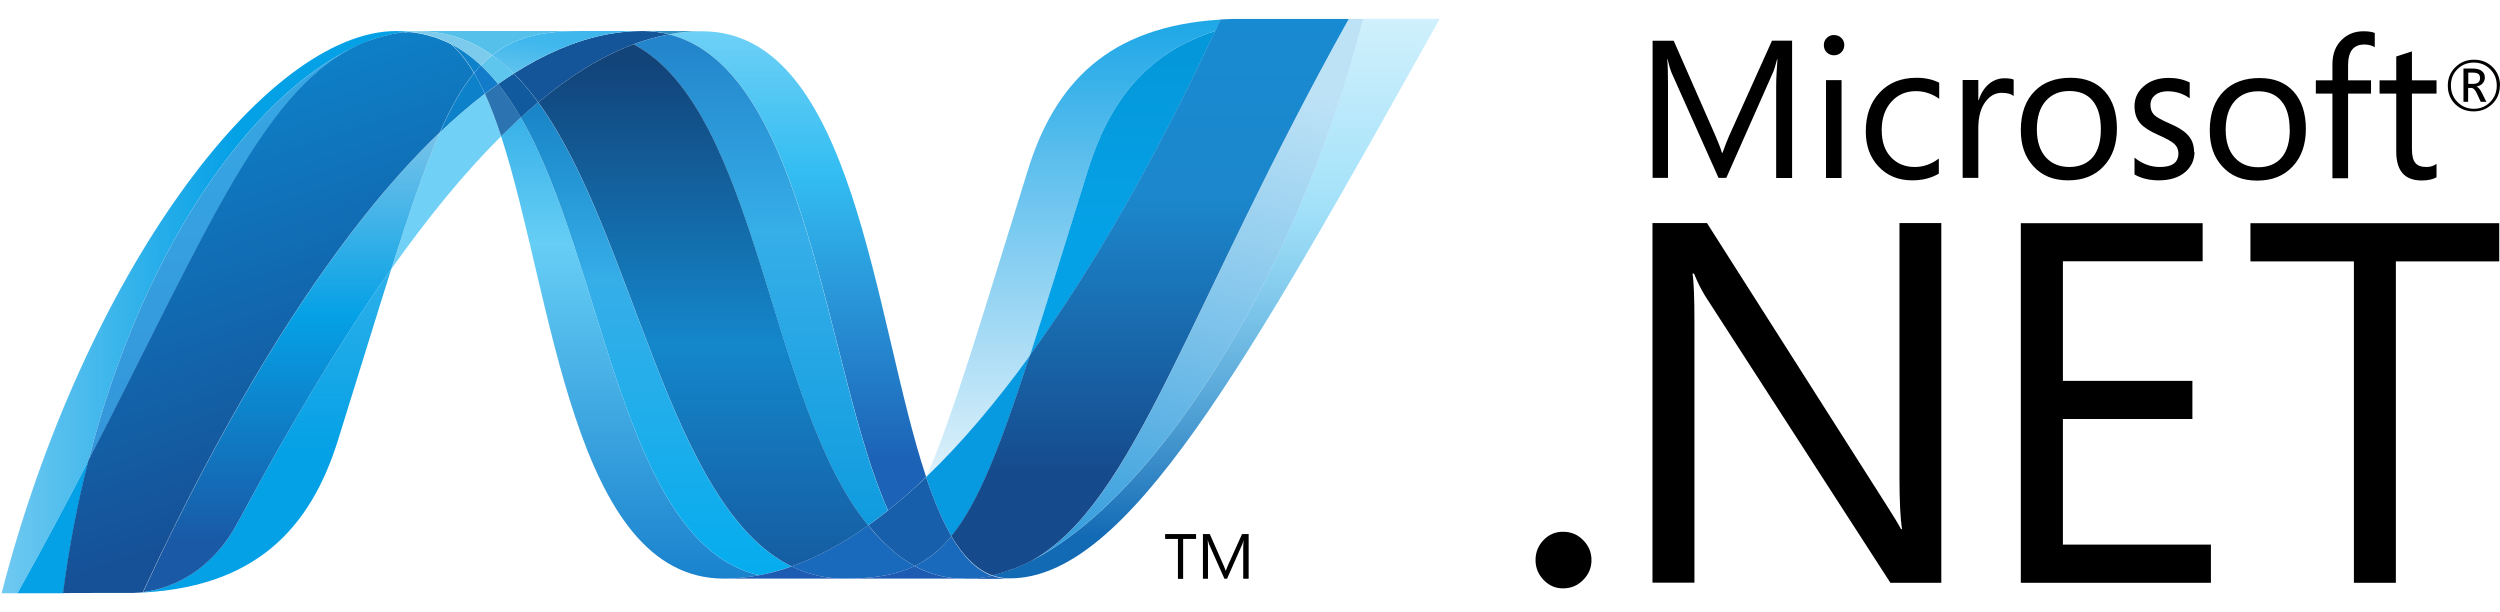
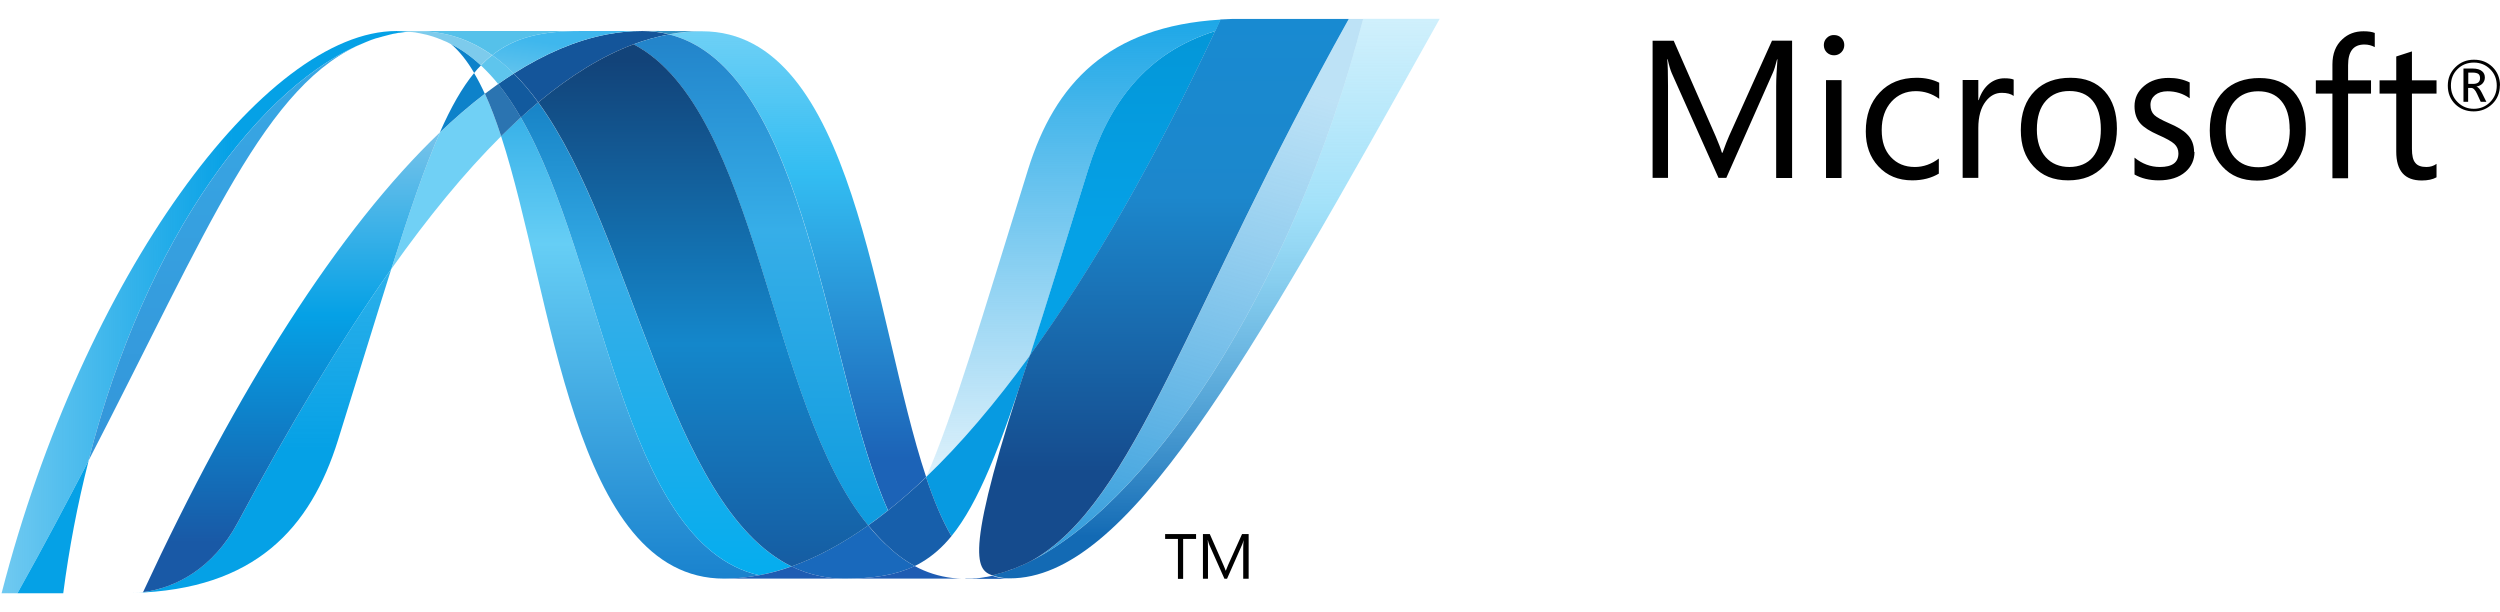
<svg xmlns="http://www.w3.org/2000/svg" width="98" height="24" viewBox="0 0 98 24" fill="none">
  <path d="M97.218 3.064C97.218 2.987 97.198 2.937 97.157 2.901C97.112 2.865 97.03 2.845 96.919 2.845H96.756V3.288H96.949C97.127 3.288 97.218 3.211 97.218 3.064ZM97.467 3.99H97.244L97.101 3.68C97.03 3.522 96.954 3.446 96.868 3.446H96.751V3.99H96.568V2.687H96.934C97.096 2.687 97.218 2.723 97.299 2.794C97.371 2.855 97.406 2.937 97.406 3.038C97.406 3.13 97.376 3.201 97.32 3.267C97.264 3.329 97.183 3.374 97.076 3.395C97.147 3.415 97.218 3.497 97.289 3.639L97.462 3.985L97.467 3.99ZM97.873 3.354C97.873 3.099 97.787 2.881 97.614 2.713C97.442 2.54 97.228 2.453 96.975 2.453C96.721 2.453 96.502 2.54 96.33 2.713C96.157 2.886 96.076 3.099 96.076 3.354C96.076 3.609 96.162 3.832 96.34 4.006C96.513 4.179 96.726 4.265 96.975 4.265C97.223 4.265 97.436 4.179 97.609 4.006C97.782 3.832 97.873 3.619 97.873 3.359V3.354ZM97.995 3.349C97.995 3.634 97.898 3.878 97.701 4.072C97.502 4.265 97.259 4.367 96.969 4.367C96.68 4.367 96.436 4.27 96.243 4.082C96.05 3.888 95.954 3.649 95.954 3.359C95.954 3.069 96.05 2.835 96.249 2.636C96.447 2.438 96.69 2.341 96.98 2.341C97.269 2.341 97.502 2.433 97.701 2.621C97.898 2.814 98 3.054 98 3.349H97.995ZM70.255 6.978H69.626V3.369C69.626 3.084 69.646 2.738 69.676 2.326H69.661C69.6 2.565 69.549 2.738 69.499 2.845L67.671 6.973H67.366L65.534 2.87C65.483 2.753 65.427 2.57 65.371 2.321H65.356C65.376 2.534 65.386 2.886 65.386 3.369V6.973H64.782V1.598H65.61L67.255 5.344C67.376 5.624 67.458 5.843 67.498 5.986H67.524C67.63 5.69 67.717 5.472 67.783 5.324L69.463 1.593H70.25V6.968L70.255 6.978ZM72.189 6.978H71.58V3.14H72.189V6.978ZM72.296 1.766C72.296 1.878 72.255 1.975 72.179 2.051C72.103 2.127 72.007 2.168 71.895 2.168C71.783 2.168 71.692 2.132 71.611 2.056C71.534 1.98 71.494 1.883 71.494 1.766C71.494 1.654 71.534 1.562 71.611 1.486C71.687 1.409 71.788 1.369 71.895 1.374C72.007 1.374 72.103 1.409 72.179 1.486C72.26 1.562 72.296 1.659 72.296 1.766ZM76.012 6.8C75.718 6.978 75.367 7.07 74.961 7.07C74.413 7.07 73.971 6.887 73.631 6.52C73.301 6.164 73.139 5.711 73.139 5.151C73.139 4.525 73.316 4.016 73.682 3.629C74.042 3.242 74.525 3.049 75.134 3.049C75.469 3.049 75.763 3.115 76.017 3.242V3.873C75.733 3.67 75.428 3.573 75.103 3.573C74.713 3.573 74.398 3.71 74.149 3.98C73.895 4.26 73.763 4.632 73.763 5.095C73.763 5.558 73.88 5.894 74.118 6.154C74.357 6.413 74.667 6.546 75.063 6.546C75.398 6.546 75.713 6.434 76.002 6.215V6.8H76.012ZM78.936 3.761C78.83 3.68 78.672 3.639 78.469 3.639C78.221 3.639 78.013 3.751 77.84 3.975C77.647 4.224 77.55 4.576 77.55 5.019V6.973H76.936V3.135H77.55V3.924H77.566C77.657 3.644 77.794 3.43 77.982 3.278C78.155 3.14 78.353 3.069 78.571 3.069C78.733 3.069 78.855 3.084 78.936 3.12V3.756V3.761ZM82.353 5.064C82.353 4.571 82.242 4.199 82.023 3.939C81.81 3.69 81.51 3.568 81.12 3.568C80.729 3.568 80.434 3.695 80.206 3.944C79.962 4.209 79.845 4.591 79.845 5.08C79.845 5.538 79.962 5.899 80.19 6.159C80.419 6.418 80.734 6.546 81.12 6.546C81.505 6.546 81.83 6.413 82.043 6.154C82.252 5.899 82.353 5.538 82.353 5.064ZM82.983 5.044C82.983 5.655 82.81 6.149 82.465 6.515C82.12 6.887 81.658 7.07 81.074 7.07C80.49 7.07 80.043 6.887 79.708 6.515C79.378 6.159 79.216 5.69 79.216 5.105C79.216 4.438 79.403 3.924 79.774 3.558C80.119 3.217 80.581 3.049 81.165 3.049C81.749 3.049 82.181 3.227 82.505 3.578C82.825 3.934 82.983 4.423 82.983 5.044ZM86.024 5.95C86.024 6.266 85.907 6.525 85.673 6.734C85.42 6.958 85.064 7.07 84.623 7.07C84.262 7.07 83.942 6.994 83.673 6.841V6.179C83.973 6.423 84.303 6.546 84.668 6.546C85.156 6.546 85.394 6.367 85.394 6.011C85.394 5.864 85.338 5.736 85.232 5.64C85.125 5.543 84.917 5.426 84.602 5.288C84.282 5.146 84.054 5.003 83.917 4.856C83.754 4.678 83.673 4.448 83.673 4.163C83.673 3.843 83.8 3.578 84.049 3.369C84.303 3.155 84.623 3.054 85.019 3.054C85.323 3.054 85.597 3.115 85.836 3.232V3.853C85.582 3.67 85.293 3.578 84.968 3.578C84.765 3.578 84.602 3.629 84.48 3.726C84.359 3.827 84.298 3.955 84.298 4.112C84.298 4.28 84.348 4.413 84.45 4.51C84.541 4.596 84.734 4.703 85.024 4.83C85.349 4.968 85.587 5.11 85.729 5.258C85.917 5.441 86.008 5.675 86.008 5.96M89.755 5.075C89.755 4.581 89.644 4.209 89.42 3.95C89.207 3.7 88.907 3.578 88.522 3.578C88.136 3.578 87.836 3.705 87.608 3.955C87.369 4.219 87.247 4.601 87.247 5.09C87.247 5.548 87.364 5.909 87.593 6.169C87.826 6.429 88.136 6.556 88.527 6.556C88.918 6.556 89.237 6.423 89.451 6.164C89.659 5.909 89.76 5.548 89.76 5.075M90.39 5.054C90.39 5.665 90.217 6.159 89.872 6.525C89.527 6.897 89.065 7.08 88.481 7.08C87.897 7.08 87.45 6.897 87.115 6.525C86.785 6.169 86.623 5.701 86.623 5.115C86.623 4.448 86.811 3.934 87.181 3.568C87.526 3.227 87.994 3.059 88.572 3.059C89.151 3.059 89.588 3.237 89.907 3.588C90.227 3.944 90.39 4.433 90.39 5.054ZM93.091 1.847C92.969 1.781 92.837 1.745 92.685 1.745C92.253 1.745 92.045 2.015 92.045 2.56V3.15H92.944V3.67H92.045V6.989H91.431V3.67H90.781V3.15H91.431V2.529C91.431 2.107 91.558 1.776 91.822 1.537C92.045 1.328 92.319 1.226 92.649 1.226C92.837 1.226 92.984 1.247 93.091 1.292V1.847ZM95.507 6.953C95.365 7.034 95.167 7.075 94.934 7.075C94.263 7.075 93.933 6.698 93.933 5.94V3.67H93.279V3.15H93.933V2.214C94.132 2.153 94.335 2.087 94.548 2.015V3.15H95.512V3.67H94.548V5.833C94.548 6.093 94.588 6.276 94.68 6.383C94.766 6.495 94.913 6.546 95.116 6.546C95.269 6.546 95.401 6.505 95.512 6.423V6.948L95.507 6.953Z" fill="black" />
-   <path d="M62.386 21.954C62.386 22.255 62.279 22.514 62.061 22.733C61.848 22.952 61.584 23.064 61.274 23.064C60.964 23.064 60.721 22.952 60.508 22.733C60.299 22.514 60.193 22.255 60.193 21.954C60.193 21.654 60.299 21.384 60.508 21.17C60.716 20.951 60.969 20.845 61.274 20.845C61.579 20.845 61.843 20.951 62.061 21.175C62.279 21.394 62.386 21.654 62.386 21.959M76.104 22.845H74.103L66.848 11.611C66.676 11.331 66.529 11.035 66.407 10.725H66.346C66.397 11.025 66.422 11.672 66.422 12.659V22.84H64.777V8.745H66.914L73.951 19.801C74.23 20.239 74.423 20.554 74.52 20.743H74.56C74.494 20.335 74.459 19.648 74.459 18.671V8.745H76.099V22.84L76.104 22.845ZM86.663 22.845H79.216V8.75H86.344V10.241H80.866V14.93H85.942V16.426H80.866V21.349H86.668V22.845H86.663ZM97.965 10.246H93.918V22.845H92.273V10.246H88.217V8.75H97.97V10.246H97.965Z" fill="black" />
  <path d="M19.644 5.339C21.674 11.57 22.446 22.682 28.386 22.682C28.838 22.682 29.295 22.636 29.752 22.55C24.35 21.287 23.71 10.292 20.416 4.601C20.151 4.84 19.893 5.085 19.639 5.339" fill="url(#paint0_linear_34_750)" />
  <path d="M20.416 4.601C23.71 10.292 24.35 21.287 29.752 22.55C30.178 22.473 30.6 22.351 31.026 22.204C26.178 19.821 24.837 9.147 21.096 4.011C20.862 4.204 20.639 4.403 20.416 4.601Z" fill="url(#paint1_linear_34_750)" />
  <path d="M25.167 1.216C24.715 1.216 24.259 1.262 23.797 1.348C22.593 1.577 21.375 2.097 20.141 2.881C20.476 3.211 20.796 3.593 21.101 4.011C22.355 2.967 23.599 2.198 24.837 1.735C25.289 1.567 25.756 1.435 26.228 1.348C25.883 1.262 25.523 1.216 25.167 1.216Z" fill="#14559A" />
  <path d="M34.813 20.01C35.331 19.597 35.829 19.16 36.306 18.701C34.24 12.501 33.504 1.226 27.518 1.226C27.092 1.226 26.66 1.267 26.229 1.348C31.676 2.708 32.377 14.599 34.813 20.01Z" fill="url(#paint2_linear_34_750)" />
  <path d="M26.229 1.343C25.883 1.257 25.523 1.211 25.168 1.211L27.518 1.221C27.092 1.221 26.66 1.262 26.229 1.343Z" fill="#3092C4" />
  <path d="M34.707 21.328C34.473 21.104 34.25 20.86 34.032 20.595C33.026 21.308 32.021 21.852 31.026 22.204C31.381 22.377 31.757 22.509 32.148 22.585C32.463 22.652 32.783 22.682 33.103 22.682C34.219 22.682 35.103 22.55 35.859 22.188C35.443 21.964 35.067 21.674 34.712 21.328" fill="#1969BC" />
  <path d="M24.832 1.735C29.711 4.296 30.138 15.886 34.032 20.595C34.296 20.407 34.554 20.213 34.808 20.01C32.371 14.594 31.671 2.702 26.223 1.348C25.746 1.44 25.284 1.567 24.827 1.74" fill="url(#paint3_linear_34_750)" />
  <path d="M21.101 4.011C24.843 9.152 26.183 19.826 31.031 22.204C32.026 21.852 33.031 21.308 34.037 20.595C30.143 15.886 29.716 4.296 24.837 1.735C23.599 2.198 22.355 2.967 21.101 4.011Z" fill="url(#paint4_linear_34_750)" />
  <path d="M17.248 5.187C16.659 6.515 16.06 8.266 15.339 10.547C16.78 8.511 18.217 6.759 19.644 5.339C19.446 4.733 19.238 4.174 19.009 3.675C18.395 4.148 17.811 4.652 17.253 5.187" fill="url(#paint5_linear_34_750)" />
  <path d="M19.527 3.293C19.349 3.42 19.177 3.547 19.009 3.675C19.238 4.174 19.446 4.733 19.644 5.339C19.898 5.09 20.157 4.845 20.416 4.601C20.141 4.123 19.847 3.685 19.527 3.288" fill="#2B74B1" />
  <path d="M20.141 2.881C19.933 3.013 19.73 3.15 19.527 3.293C19.847 3.69 20.141 4.128 20.416 4.606C20.639 4.403 20.867 4.204 21.096 4.011C20.796 3.593 20.477 3.217 20.136 2.881" fill="#125A9E" />
  <path d="M53.435 0.743C50.674 11.417 44.906 19.994 40.073 22.153H40.063C39.977 22.194 39.89 22.229 39.804 22.265C39.794 22.27 39.784 22.275 39.774 22.275C39.748 22.285 39.723 22.295 39.697 22.305C39.687 22.311 39.677 22.316 39.662 22.321C39.621 22.336 39.581 22.346 39.54 22.361C39.525 22.366 39.505 22.372 39.489 22.377C39.469 22.382 39.449 22.392 39.428 22.397C39.408 22.402 39.393 22.407 39.373 22.417C39.357 22.422 39.337 22.428 39.322 22.433C39.286 22.443 39.256 22.453 39.22 22.463C39.205 22.463 39.19 22.473 39.175 22.473C39.154 22.479 39.129 22.484 39.103 22.494C39.088 22.499 39.073 22.504 39.058 22.509C39.032 22.514 39.007 22.524 38.982 22.529L38.89 22.55C39.114 22.631 39.347 22.672 39.581 22.672C44.165 22.672 48.785 14.436 56.436 0.738H53.435V0.743Z" fill="url(#paint6_linear_34_750)" />
  <path d="M14.344 1.649C14.344 1.649 14.349 1.644 14.354 1.644C14.354 1.644 14.364 1.644 14.364 1.639H14.369C14.369 1.639 14.42 1.618 14.445 1.608C14.45 1.608 14.455 1.608 14.46 1.603C14.465 1.603 14.47 1.598 14.481 1.593C14.506 1.583 14.537 1.572 14.562 1.562C14.623 1.542 14.679 1.521 14.74 1.501C14.75 1.501 14.755 1.496 14.765 1.496C14.79 1.486 14.816 1.481 14.841 1.476C14.851 1.471 14.867 1.471 14.877 1.465C14.902 1.455 14.927 1.45 14.953 1.445C14.963 1.445 14.973 1.44 14.983 1.435C15.07 1.409 15.151 1.389 15.237 1.369C15.247 1.369 15.257 1.364 15.273 1.359C15.298 1.353 15.318 1.348 15.344 1.343C15.354 1.338 15.369 1.338 15.379 1.333C15.405 1.328 15.425 1.323 15.455 1.318H15.471C15.521 1.308 15.572 1.297 15.623 1.287H15.653C15.653 1.287 15.699 1.277 15.725 1.277C15.74 1.277 15.75 1.272 15.765 1.272C15.785 1.272 15.811 1.267 15.831 1.262C15.841 1.262 15.857 1.262 15.867 1.257C15.922 1.252 15.973 1.247 16.029 1.241C15.867 1.226 15.704 1.216 15.542 1.216C10.379 1.216 3.266 10.822 0.062 23.257H0.682C1.707 21.425 2.626 19.689 3.469 18.06C5.713 9.249 10.282 3.242 14.344 1.649Z" fill="url(#paint7_linear_34_750)" />
  <path d="M17.247 5.187C17.806 4.652 18.395 4.143 19.004 3.675C18.877 3.395 18.74 3.125 18.583 2.865C18.111 3.441 17.679 4.199 17.242 5.192" fill="#0D82CA" />
  <path d="M17.674 1.72C18.009 2.005 18.314 2.392 18.588 2.86C18.674 2.753 18.761 2.652 18.857 2.56C18.471 2.198 18.06 1.908 17.608 1.684C17.628 1.695 17.644 1.705 17.664 1.71C17.664 1.71 17.669 1.715 17.674 1.715" fill="#0D82CA" />
  <path d="M3.469 18.06C8.175 8.964 10.409 3.206 14.344 1.649C10.282 3.242 5.713 9.249 3.469 18.06Z" fill="url(#paint8_linear_34_750)" />
-   <path d="M18.852 2.565C18.76 2.657 18.674 2.758 18.588 2.865C18.74 3.13 18.882 3.4 19.009 3.675C19.182 3.542 19.354 3.415 19.527 3.293C19.319 3.033 19.096 2.794 18.852 2.565Z" fill="#127BCA" />
  <path d="M5.606 23.217C5.576 23.222 5.55 23.222 5.52 23.227H5.505C5.505 23.227 5.454 23.232 5.434 23.232H5.424C5.363 23.237 5.307 23.237 5.251 23.242H5.231C9.993 23.11 12.171 20.717 13.252 17.246C14.075 14.614 14.75 12.4 15.339 10.542C13.343 13.357 11.338 16.716 9.323 20.478C8.353 22.29 6.87 23.049 5.606 23.212" fill="url(#paint9_linear_34_750)" />
  <path d="M5.606 23.212C6.875 23.049 8.353 22.295 9.323 20.478C11.338 16.716 13.343 13.362 15.339 10.542C16.065 8.261 16.664 6.51 17.253 5.181C13.277 8.974 9.287 15.281 5.611 23.206" fill="url(#paint10_linear_34_750)" />
  <path d="M3.469 18.06C2.626 19.689 1.707 21.425 0.682 23.257H2.479C2.707 21.506 3.037 19.77 3.474 18.06" fill="#05A1E6" />
-   <path d="M15.862 1.257C15.862 1.257 15.836 1.262 15.821 1.262C15.801 1.267 15.775 1.267 15.755 1.272C15.74 1.272 15.73 1.272 15.714 1.277C15.689 1.282 15.669 1.287 15.643 1.287C15.633 1.287 15.623 1.287 15.613 1.292C15.562 1.303 15.511 1.313 15.46 1.318H15.445C15.42 1.323 15.395 1.328 15.369 1.333C15.359 1.338 15.344 1.338 15.334 1.343C15.308 1.348 15.283 1.353 15.262 1.359C15.252 1.364 15.242 1.364 15.227 1.369C15.141 1.389 15.059 1.409 14.973 1.435C14.963 1.435 14.953 1.44 14.943 1.445C14.917 1.45 14.892 1.46 14.867 1.465C14.856 1.471 14.841 1.471 14.831 1.476C14.806 1.481 14.78 1.491 14.755 1.496C14.745 1.496 14.735 1.501 14.729 1.501C14.674 1.521 14.613 1.547 14.557 1.562C14.531 1.572 14.506 1.583 14.476 1.588C14.465 1.593 14.455 1.598 14.44 1.603C14.415 1.613 14.389 1.623 14.364 1.628C14.354 1.633 14.344 1.639 14.338 1.639C10.404 3.196 8.17 8.953 3.464 18.05C3.027 19.76 2.697 21.496 2.469 23.247H2.723C3.433 23.247 3.631 23.242 4.449 23.242H5.241C5.297 23.237 5.352 23.237 5.413 23.232H5.424C5.424 23.232 5.474 23.227 5.495 23.227H5.51C5.535 23.227 5.566 23.222 5.596 23.217C9.277 15.291 13.267 8.984 17.237 5.192C17.674 4.199 18.105 3.441 18.578 2.865C18.303 2.397 17.999 2.005 17.664 1.725C17.329 1.445 17.654 1.725 17.654 1.72C17.633 1.71 17.618 1.705 17.598 1.695C17.578 1.684 17.562 1.674 17.542 1.664C17.522 1.654 17.506 1.649 17.486 1.639C17.461 1.633 17.445 1.623 17.425 1.613C17.41 1.608 17.395 1.598 17.375 1.593C17.339 1.577 17.303 1.562 17.268 1.547C17.253 1.542 17.237 1.537 17.222 1.532C17.197 1.521 17.171 1.511 17.146 1.501C17.136 1.496 17.121 1.491 17.105 1.486C17.07 1.476 17.034 1.46 16.999 1.45H16.989C16.948 1.435 16.907 1.425 16.862 1.415C16.852 1.409 16.841 1.409 16.831 1.404C16.796 1.394 16.76 1.384 16.725 1.374C16.715 1.374 16.709 1.369 16.699 1.369C16.613 1.348 16.527 1.328 16.435 1.313C16.425 1.313 16.415 1.308 16.41 1.308C16.374 1.303 16.334 1.292 16.298 1.287C16.288 1.282 16.283 1.282 16.278 1.282C16.232 1.277 16.186 1.272 16.146 1.267H16.12C16.085 1.262 16.049 1.257 16.019 1.257C15.963 1.262 15.907 1.267 15.851 1.272" fill="url(#paint11_linear_34_750)" />
  <path d="M42.652 6.653C41.748 9.559 41.012 11.962 40.373 13.937C42.86 10.506 45.307 6.194 47.638 1.216C44.916 2.071 43.469 4.031 42.652 6.653Z" fill="url(#paint12_linear_34_750)" />
  <path d="M40.454 21.97C40.327 22.036 40.2 22.097 40.073 22.153C44.906 19.989 50.673 11.417 53.435 0.743H52.877C46.536 12.104 44.495 19.709 40.454 21.975" fill="url(#paint13_linear_34_750)" />
  <path d="M37.296 21.018C38.347 19.73 39.205 17.541 40.373 13.937C39.022 15.795 37.667 17.393 36.306 18.696C36.306 18.696 36.304 18.7 36.301 18.707C36.595 19.597 36.925 20.381 37.296 21.018Z" fill="#079AE1" />
-   <path d="M37.296 21.018C36.936 21.455 36.56 21.791 36.139 22.036C36.047 22.092 35.951 22.142 35.859 22.188C36.316 22.438 36.819 22.596 37.337 22.657C37.418 22.667 37.494 22.672 37.58 22.677H37.596C37.631 22.677 37.672 22.677 37.712 22.682H38.103C38.103 22.682 38.134 22.682 38.149 22.677C38.179 22.677 38.205 22.677 38.235 22.672H38.276C38.306 22.672 38.337 22.667 38.372 22.662H38.377C38.377 22.662 38.398 22.657 38.408 22.657C38.443 22.652 38.474 22.646 38.509 22.641H38.54C38.575 22.636 38.616 22.631 38.652 22.621H38.672C38.748 22.606 38.824 22.59 38.895 22.575C38.271 22.346 37.748 21.807 37.301 21.038" fill="#1969BC" />
  <path d="M28.386 22.682C28.838 22.682 29.295 22.636 29.757 22.55C30.183 22.473 30.605 22.356 31.031 22.204C31.387 22.377 31.762 22.509 32.153 22.585C32.468 22.652 32.788 22.682 33.108 22.682H28.386Z" fill="#1E5CB3" />
  <path d="M33.103 22.682C34.219 22.682 35.103 22.55 35.854 22.188C36.311 22.438 36.814 22.596 37.332 22.657C37.413 22.667 37.489 22.672 37.575 22.677H37.59C37.626 22.677 37.667 22.677 37.707 22.682H33.108H33.103Z" fill="#1E5CB3" />
  <path d="M37.844 22.682H38.103C38.103 22.682 38.134 22.682 38.149 22.677C38.179 22.677 38.205 22.677 38.235 22.672H38.276C38.306 22.672 38.337 22.667 38.367 22.662H38.377C38.377 22.662 38.398 22.657 38.408 22.657C38.443 22.652 38.474 22.646 38.509 22.641C38.52 22.641 38.53 22.641 38.54 22.636C38.575 22.631 38.616 22.626 38.651 22.616H38.672C38.748 22.601 38.824 22.585 38.895 22.57C39.119 22.652 39.352 22.692 39.586 22.692H37.844V22.682Z" fill="#1D60B5" />
  <path d="M36.306 18.707C35.829 19.16 35.331 19.597 34.813 20.01C34.56 20.213 34.301 20.407 34.037 20.595C34.255 20.855 34.478 21.104 34.712 21.328C35.067 21.674 35.448 21.964 35.859 22.188C35.956 22.143 36.047 22.092 36.139 22.036C36.56 21.786 36.941 21.455 37.296 21.018C36.925 20.381 36.6 19.597 36.301 18.707" fill="#175FAB" />
-   <path d="M51.105 0.743H48.288C48.135 0.748 47.988 0.753 47.841 0.763C47.77 0.911 47.699 1.058 47.633 1.211C45.302 6.189 42.855 10.501 40.368 13.932C39.2 17.536 38.342 19.725 37.291 21.012C37.743 21.781 38.266 22.321 38.885 22.55C38.906 22.545 38.916 22.545 38.936 22.54H38.946C38.946 22.54 38.966 22.535 38.982 22.535C39.007 22.529 39.032 22.524 39.058 22.514C39.073 22.509 39.088 22.504 39.103 22.499C39.129 22.494 39.149 22.489 39.175 22.479C39.19 22.473 39.205 22.468 39.22 22.468C39.256 22.458 39.291 22.448 39.322 22.438C39.337 22.433 39.357 22.422 39.373 22.422C39.393 22.417 39.413 22.412 39.428 22.402C39.449 22.397 39.469 22.392 39.489 22.382C39.505 22.377 39.525 22.372 39.54 22.361C39.581 22.346 39.621 22.336 39.662 22.321C39.672 22.321 39.682 22.311 39.697 22.311C39.723 22.3 39.748 22.29 39.774 22.28C39.784 22.275 39.794 22.27 39.804 22.27C39.89 22.234 39.977 22.198 40.063 22.158H40.073C40.2 22.102 40.327 22.041 40.449 21.975C44.49 19.709 46.531 12.104 52.872 0.743H51.1H51.105Z" fill="url(#paint14_linear_34_750)" />
+   <path d="M51.105 0.743H48.288C48.135 0.748 47.988 0.753 47.841 0.763C47.77 0.911 47.699 1.058 47.633 1.211C45.302 6.189 42.855 10.501 40.368 13.932C37.743 21.781 38.266 22.321 38.885 22.55C38.906 22.545 38.916 22.545 38.936 22.54H38.946C38.946 22.54 38.966 22.535 38.982 22.535C39.007 22.529 39.032 22.524 39.058 22.514C39.073 22.509 39.088 22.504 39.103 22.499C39.129 22.494 39.149 22.489 39.175 22.479C39.19 22.473 39.205 22.468 39.22 22.468C39.256 22.458 39.291 22.448 39.322 22.438C39.337 22.433 39.357 22.422 39.373 22.422C39.393 22.417 39.413 22.412 39.428 22.402C39.449 22.397 39.469 22.392 39.489 22.382C39.505 22.377 39.525 22.372 39.54 22.361C39.581 22.346 39.621 22.336 39.662 22.321C39.672 22.321 39.682 22.311 39.697 22.311C39.723 22.3 39.748 22.29 39.774 22.28C39.784 22.275 39.794 22.27 39.804 22.27C39.89 22.234 39.977 22.198 40.063 22.158H40.073C40.2 22.102 40.327 22.041 40.449 21.975C44.49 19.709 46.531 12.104 52.872 0.743H51.1H51.105Z" fill="url(#paint14_linear_34_750)" />
  <path d="M16.029 1.242C16.029 1.242 16.049 1.242 16.06 1.247C16.085 1.247 16.11 1.247 16.131 1.257H16.156C16.202 1.262 16.247 1.267 16.288 1.272C16.298 1.272 16.303 1.272 16.308 1.277C16.344 1.282 16.384 1.292 16.42 1.298C16.43 1.298 16.44 1.303 16.451 1.303C16.537 1.318 16.628 1.338 16.709 1.359C16.72 1.359 16.725 1.364 16.735 1.364C16.77 1.374 16.806 1.384 16.841 1.394C16.852 1.394 16.862 1.399 16.872 1.404C16.913 1.415 16.953 1.425 16.994 1.44C16.994 1.44 16.994 1.44 17.004 1.445C17.039 1.455 17.075 1.471 17.11 1.481C17.126 1.486 17.141 1.491 17.151 1.496C17.177 1.506 17.207 1.516 17.227 1.527C17.242 1.527 17.258 1.537 17.273 1.542C17.308 1.557 17.344 1.572 17.375 1.588C17.395 1.593 17.41 1.603 17.425 1.608C17.446 1.618 17.466 1.628 17.486 1.633C17.506 1.644 17.527 1.654 17.542 1.659C17.562 1.669 17.578 1.679 17.598 1.689C18.05 1.913 18.461 2.209 18.847 2.565C18.984 2.422 19.131 2.285 19.288 2.163C18.451 1.567 17.501 1.226 16.405 1.226C16.278 1.226 16.151 1.231 16.024 1.242" fill="#7DCBEC" />
  <path d="M18.852 2.565C19.09 2.789 19.319 3.033 19.527 3.293C19.73 3.15 19.933 3.013 20.141 2.881C19.882 2.616 19.598 2.377 19.294 2.163C19.136 2.285 18.989 2.422 18.852 2.565Z" fill="#5EC5ED" />
  <path d="M16.029 1.241C16.156 1.231 16.283 1.226 16.41 1.226C17.506 1.226 18.456 1.567 19.294 2.163C20.177 1.46 21.248 1.216 22.736 1.216H15.542C15.709 1.216 15.872 1.226 16.029 1.241Z" fill="url(#paint15_linear_34_750)" />
  <path d="M22.736 1.216C21.248 1.216 20.182 1.46 19.294 2.163C19.593 2.377 19.877 2.621 20.136 2.881C21.37 2.097 22.588 1.577 23.792 1.348C24.244 1.262 24.7 1.216 25.157 1.216H22.731H22.736Z" fill="url(#paint16_linear_34_750)" />
  <path d="M40.378 13.937C41.017 11.962 41.748 9.559 42.657 6.653C43.474 4.031 44.921 2.071 47.643 1.216C47.714 1.068 47.785 0.921 47.851 0.768C43.419 1.033 41.347 3.293 40.301 6.642C38.479 12.486 37.372 16.278 36.311 18.691C37.672 17.388 39.027 15.79 40.378 13.937Z" fill="url(#paint17_linear_34_750)" />
  <path d="M46.881 21.125H46.379V22.692H46.175V21.125H45.673V20.936H46.886V21.125H46.881ZM48.937 22.687H48.734V21.511C48.734 21.42 48.739 21.303 48.749 21.17C48.729 21.252 48.709 21.308 48.694 21.343L48.1 22.687H47.998L47.404 21.354C47.389 21.318 47.368 21.257 47.348 21.17H47.343C47.348 21.242 47.353 21.354 47.353 21.511V22.687H47.155V20.936H47.424L47.962 22.158C48.003 22.25 48.029 22.321 48.044 22.366H48.054C48.089 22.27 48.12 22.199 48.14 22.153L48.688 20.936H48.947V22.687H48.937Z" fill="black" />
  <defs>
    <linearGradient id="paint0_linear_34_750" x1="24.44" y1="-0.475" x2="24.44" y2="28.235" gradientUnits="userSpaceOnUse">
      <stop stop-color="#0994DC" />
      <stop offset="0.35" stop-color="#66CEF5" />
      <stop offset="0.85" stop-color="#127BCA" />
      <stop offset="1" stop-color="#127BCA" />
    </linearGradient>
    <linearGradient id="paint1_linear_34_750" x1="23.203" y1="1.771" x2="23.203" y2="27.532" gradientUnits="userSpaceOnUse">
      <stop stop-color="#0E76BC" />
      <stop offset="0.36" stop-color="#36AEE8" />
      <stop offset="0.85" stop-color="#00ADEF" />
      <stop offset="1" stop-color="#00ADEF" />
    </linearGradient>
    <linearGradient id="paint2_linear_34_750" x1="24.866" y1="17.966" x2="24.866" y2="-4.404" gradientUnits="userSpaceOnUse">
      <stop stop-color="#1C63B7" />
      <stop offset="0.5" stop-color="#33BDF2" />
      <stop offset="1" stop-color="#33BDF2" stop-opacity="0.42" />
    </linearGradient>
    <linearGradient id="paint3_linear_34_750" x1="36.521" y1="-3.193" x2="36.521" y2="27.375" gradientUnits="userSpaceOnUse">
      <stop stop-color="#166AB8" />
      <stop offset="0.4" stop-color="#36AEE8" />
      <stop offset="0.85" stop-color="#0798DD" />
      <stop offset="1" stop-color="#0798DD" />
    </linearGradient>
    <linearGradient id="paint4_linear_34_750" x1="20.969" y1="2.393" x2="20.969" y2="30.834" gradientUnits="userSpaceOnUse">
      <stop stop-color="#124379" />
      <stop offset="0.39" stop-color="#1487CB" />
      <stop offset="0.78" stop-color="#165197" />
      <stop offset="1" stop-color="#165197" />
    </linearGradient>
    <linearGradient id="paint5_linear_34_750" x1="20.082" y1="5.182" x2="24.355" y2="5.182" gradientUnits="userSpaceOnUse">
      <stop stop-color="#33BDF2" stop-opacity="0.7" />
      <stop offset="1" stop-color="#1DACD8" />
    </linearGradient>
    <linearGradient id="paint6_linear_34_750" x1="47.414" y1="21.04" x2="47.414" y2="-0.731" gradientUnits="userSpaceOnUse">
      <stop stop-color="#136AB4" />
      <stop offset="0.6" stop-color="#59CAF5" stop-opacity="0.55" />
      <stop offset="1" stop-color="#59CAF5" stop-opacity="0.23" />
    </linearGradient>
    <linearGradient id="paint7_linear_34_750" x1="-6.728" y1="16.953" x2="9.12" y2="16.953" gradientUnits="userSpaceOnUse">
      <stop stop-color="#05A1E6" stop-opacity="0.25" />
      <stop offset="1" stop-color="#05A1E6" />
    </linearGradient>
    <linearGradient id="paint8_linear_34_750" x1="14.207" y1="25.289" x2="14.207" y2="2.488" gradientUnits="userSpaceOnUse">
      <stop stop-color="#318ED5" />
      <stop offset="1" stop-color="#38A7E4" />
    </linearGradient>
    <linearGradient id="paint9_linear_34_750" x1="16.409" y1="17.627" x2="16.409" y2="-2.538" gradientUnits="userSpaceOnUse">
      <stop stop-color="#05A1E6" />
      <stop offset="1" stop-color="#05A1E6" stop-opacity="0.55" />
    </linearGradient>
    <linearGradient id="paint10_linear_34_750" x1="15.281" y1="21.287" x2="15.281" y2="3.397" gradientUnits="userSpaceOnUse">
      <stop stop-color="#1959A6" />
      <stop offset="0.5" stop-color="#05A1E6" />
      <stop offset="0.92" stop-color="#7EC5EA" />
      <stop offset="1" stop-color="#7EC5EA" />
    </linearGradient>
    <linearGradient id="paint11_linear_34_750" x1="15.954" y1="18.63" x2="10.277" y2="2.003" gradientUnits="userSpaceOnUse">
      <stop stop-color="#165096" />
      <stop offset="1" stop-color="#0D82CA" />
    </linearGradient>
    <linearGradient id="paint12_linear_34_750" x1="48.543" y1="8.847" x2="48.543" y2="-1.253" gradientUnits="userSpaceOnUse">
      <stop stop-color="#05A1E6" />
      <stop offset="0.87" stop-color="#0495D6" />
      <stop offset="1" stop-color="#0495D6" />
    </linearGradient>
    <linearGradient id="paint13_linear_34_750" x1="47.382" y1="2.556" x2="40.849" y2="27.02" gradientUnits="userSpaceOnUse">
      <stop stop-color="#38A7E4" stop-opacity="0.33" />
      <stop offset="0.96" stop-color="#0E88D3" />
      <stop offset="1" stop-color="#0E88D3" />
    </linearGradient>
    <linearGradient id="paint14_linear_34_750" x1="49.966" y1="-3.122" x2="49.966" y2="18.522" gradientUnits="userSpaceOnUse">
      <stop stop-color="#168CD4" />
      <stop offset="0.5" stop-color="#1C87CC" />
      <stop offset="1" stop-color="#154B8D" />
    </linearGradient>
    <linearGradient id="paint15_linear_34_750" x1="19.921" y1="-0.622" x2="20.03" y2="1.873" gradientUnits="userSpaceOnUse">
      <stop stop-color="#97D6EE" />
      <stop offset="0.7" stop-color="#55C1EA" />
      <stop offset="1" stop-color="#55C1EA" />
    </linearGradient>
    <linearGradient id="paint16_linear_34_750" x1="18.165" y1="3.685" x2="18.509" y2="1.258" gradientUnits="userSpaceOnUse">
      <stop stop-color="#7ACCEC" />
      <stop offset="1" stop-color="#3FB7ED" />
    </linearGradient>
    <linearGradient id="paint17_linear_34_750" x1="35.632" y1="0.79" x2="35.632" y2="22.137" gradientUnits="userSpaceOnUse">
      <stop stop-color="#1DA7E7" />
      <stop offset="1" stop-color="#37ABE7" stop-opacity="0" />
    </linearGradient>
  </defs>
</svg>